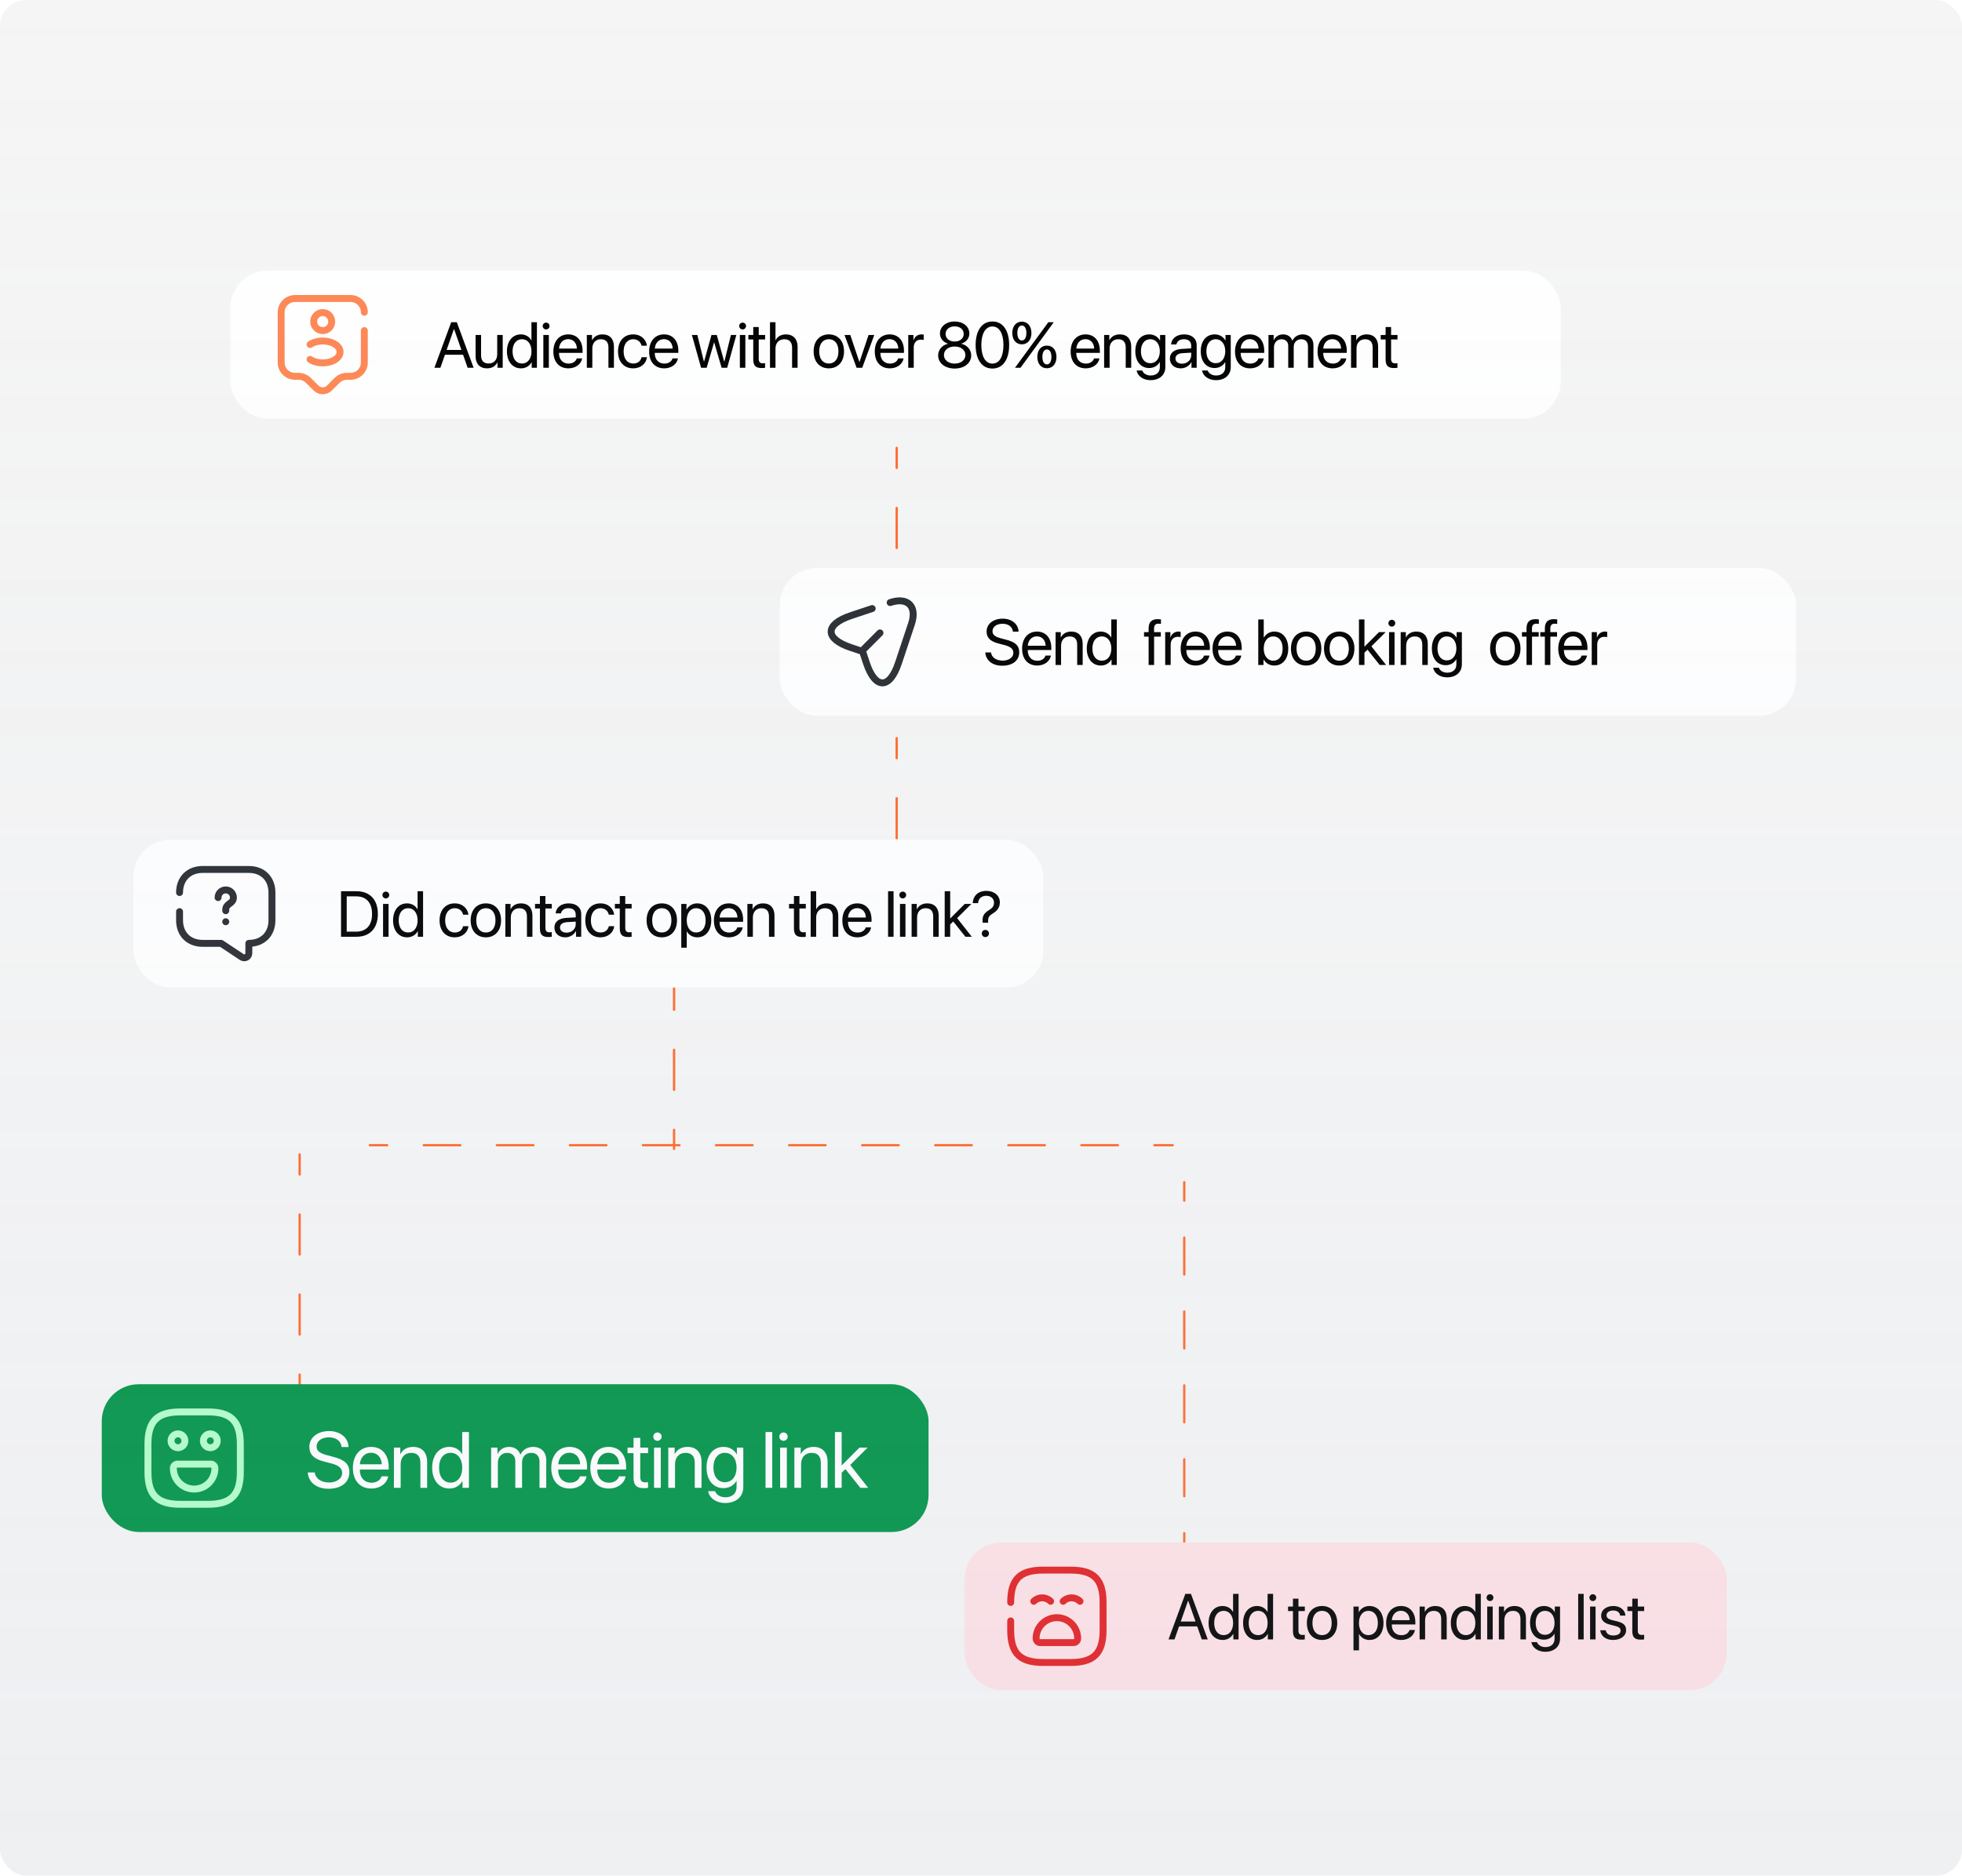
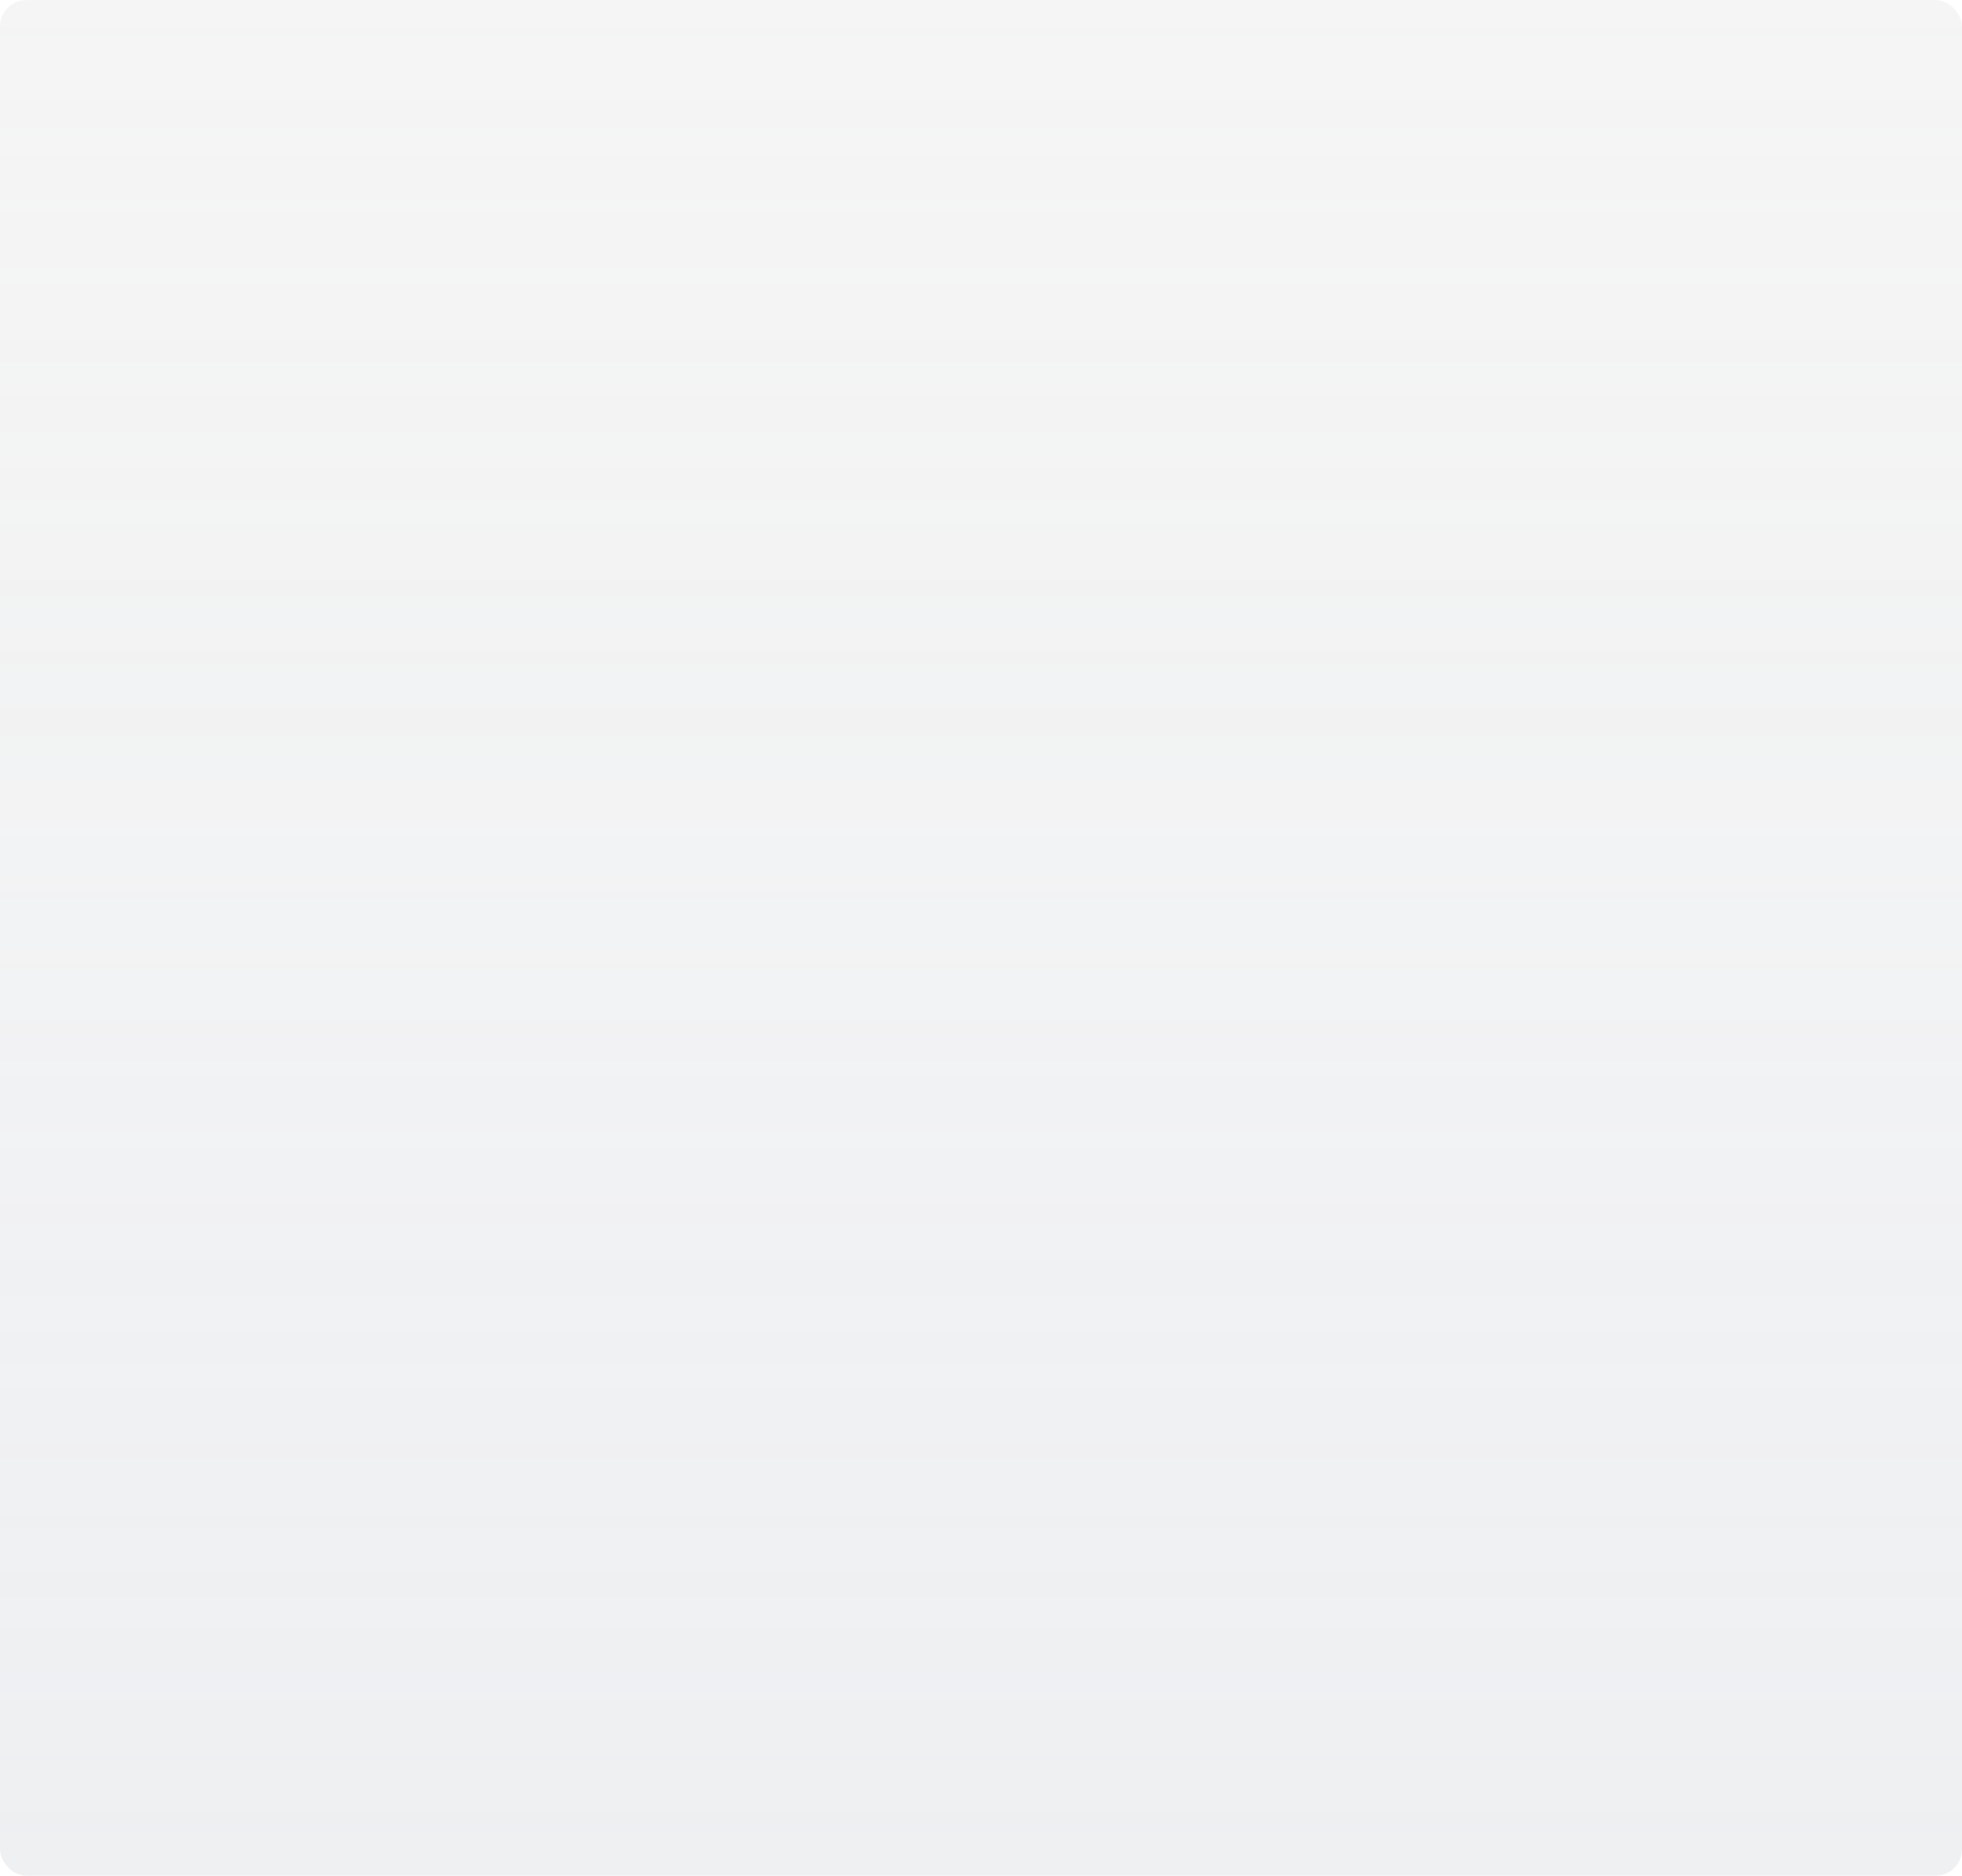
<svg xmlns="http://www.w3.org/2000/svg" width="297" height="284" viewBox="0 0 297 284" fill="none">
  <g clip-path="url(#clip0_385_9277)">
    <rect y="0.01" width="297" height="333.33" rx="4" fill="#F5F5F5" />
    <g clip-path="url(#clip1_385_9277)">
      <g clip-path="url(#clip2_385_9277)">
        <rect x="34.872" y="41" width="201.384" height="22.376" rx="5.594" fill="white" />
        <path d="M55.15 50.055V54.901C55.15 56.048 54.213 56.978 53.052 56.978H52.521C51.961 56.978 51.43 57.195 51.038 57.586L49.843 58.768C49.297 59.306 48.409 59.306 47.864 58.768L46.668 57.586C46.276 57.195 45.738 56.978 45.186 56.978H44.661C43.501 56.978 42.563 56.048 42.563 54.901V47.272C42.563 46.126 43.501 45.196 44.661 45.196H53.052C54.213 45.196 55.15 46.126 55.15 47.272" stroke="#FF8754" stroke-width="1.049" stroke-miterlimit="10" stroke-linecap="round" stroke-linejoin="round" />
        <path d="M48.906 50.055C48.878 50.055 48.836 50.055 48.801 50.055C48.067 50.028 47.486 49.433 47.486 48.692C47.486 47.937 48.095 47.328 48.85 47.328C49.605 47.328 50.213 47.944 50.213 48.692C50.22 49.433 49.64 50.035 48.906 50.055Z" stroke="#FF8754" stroke-width="1.049" stroke-linecap="round" stroke-linejoin="round" />
        <path d="M46.934 54.419C47.989 55.125 49.724 55.125 50.779 54.419C51.709 53.797 51.709 52.783 50.779 52.16C49.724 51.454 47.989 51.454 46.934 52.16" stroke="#FF8754" stroke-width="1.049" stroke-linecap="round" stroke-linejoin="round" />
        <path d="M70.791 55.688L70.098 53.714H67.355L66.662 55.688H65.758L68.301 48.79H69.152L71.695 55.688H70.791ZM68.712 49.837L67.608 52.983H69.845L68.741 49.837H68.712ZM76.098 50.717V55.688H75.309V54.88H75.29C74.993 55.454 74.477 55.774 73.712 55.774C72.627 55.774 71.992 55.071 71.992 53.943V50.717H72.823V53.795C72.823 54.603 73.201 55.038 73.971 55.038C74.778 55.038 75.266 54.483 75.266 53.637V50.717H76.098ZM78.865 55.774C77.599 55.774 76.738 54.761 76.738 53.202C76.738 51.644 77.594 50.631 78.846 50.631C79.558 50.631 80.132 50.98 80.428 51.525H80.448V48.79H81.279V55.688H80.486V54.847H80.472C80.151 55.42 79.582 55.774 78.865 55.774ZM79.023 51.362C78.144 51.362 77.589 52.079 77.589 53.202C77.589 54.331 78.144 55.043 79.023 55.043C79.879 55.043 80.452 54.316 80.452 53.202C80.452 52.093 79.879 51.362 79.023 51.362ZM82.25 55.688V50.717H83.082V55.688H82.25ZM82.666 49.88C82.384 49.88 82.15 49.646 82.15 49.364C82.15 49.077 82.384 48.848 82.666 48.848C82.953 48.848 83.187 49.077 83.187 49.364C83.187 49.646 82.953 49.88 82.666 49.88ZM86.002 51.352C85.223 51.352 84.678 51.95 84.626 52.777H87.326C87.307 51.945 86.786 51.352 86.002 51.352ZM87.307 54.264H88.125C87.981 55.133 87.14 55.774 86.055 55.774C84.63 55.774 83.765 54.785 83.765 53.221C83.765 51.678 84.645 50.631 86.017 50.631C87.36 50.631 88.187 51.606 88.187 53.112V53.427H84.621V53.475C84.621 54.426 85.18 55.052 86.074 55.052C86.705 55.052 87.169 54.732 87.307 54.264ZM88.832 55.688V50.717H89.616V51.51H89.635C89.913 50.975 90.443 50.631 91.213 50.631C92.303 50.631 92.934 51.333 92.934 52.462V55.688H92.102V52.61C92.102 51.807 91.724 51.367 90.96 51.367C90.175 51.367 89.664 51.921 89.664 52.763V55.688H88.832ZM97.929 52.347H97.116C96.997 51.807 96.576 51.362 95.845 51.362C94.984 51.362 94.401 52.074 94.401 53.202C94.401 54.359 94.994 55.043 95.854 55.043C96.533 55.043 96.978 54.684 97.121 54.087H97.939C97.809 55.076 96.978 55.774 95.85 55.774C94.473 55.774 93.555 54.804 93.555 53.202C93.555 51.635 94.468 50.631 95.84 50.631C97.083 50.631 97.824 51.453 97.929 52.347ZM100.501 51.352C99.722 51.352 99.177 51.95 99.124 52.777H101.825C101.806 51.945 101.285 51.352 100.501 51.352ZM101.806 54.264H102.623C102.48 55.133 101.638 55.774 100.553 55.774C99.129 55.774 98.264 54.785 98.264 53.221C98.264 51.678 99.143 50.631 100.515 50.631C101.858 50.631 102.685 51.606 102.685 53.112V53.427H99.119V53.475C99.119 54.426 99.679 55.052 100.572 55.052C101.203 55.052 101.667 54.732 101.806 54.264ZM111.467 50.717L110.08 55.688H109.234L108.111 51.84H108.092L106.973 55.688H106.127L104.736 50.717H105.563L106.557 54.761H106.577L107.7 50.717H108.503L109.631 54.761H109.65L110.644 50.717H111.467ZM111.997 55.688V50.717H112.829V55.688H111.997ZM112.413 49.88C112.131 49.88 111.897 49.646 111.897 49.364C111.897 49.077 112.131 48.848 112.413 48.848C112.7 48.848 112.934 49.077 112.934 49.364C112.934 49.646 112.7 49.88 112.413 49.88ZM114.024 49.517H114.856V50.717H115.822V51.4H114.856V54.354C114.856 54.809 115.047 55.014 115.473 55.014C115.568 55.014 115.759 55 115.817 54.99V55.688C115.716 55.712 115.487 55.726 115.291 55.726C114.378 55.726 114.024 55.353 114.024 54.397V51.4H113.283V50.717H114.024V49.517ZM116.558 55.688V48.79H117.39V51.51H117.409C117.686 50.956 118.231 50.631 118.986 50.631C120.076 50.631 120.736 51.367 120.736 52.476V55.688H119.904V52.629C119.904 51.84 119.507 51.367 118.728 51.367C117.901 51.367 117.39 51.931 117.39 52.791V55.688H116.558ZM125.468 55.774C124.092 55.774 123.164 54.785 123.164 53.202C123.164 51.615 124.092 50.631 125.468 50.631C126.84 50.631 127.767 51.615 127.767 53.202C127.767 54.785 126.84 55.774 125.468 55.774ZM125.468 55.043C126.348 55.043 126.921 54.373 126.921 53.202C126.921 52.031 126.348 51.362 125.468 51.362C124.589 51.362 124.01 52.031 124.01 53.202C124.01 54.373 124.589 55.043 125.468 55.043ZM132.347 50.717L130.521 55.688H129.67L127.839 50.717H128.714L130.086 54.804H130.105L131.482 50.717H132.347ZM134.656 51.352C133.877 51.352 133.332 51.95 133.279 52.777H135.98C135.961 51.945 135.44 51.352 134.656 51.352ZM135.961 54.264H136.778C136.635 55.133 135.793 55.774 134.708 55.774C133.284 55.774 132.419 54.785 132.419 53.221C132.419 51.678 133.298 50.631 134.67 50.631C136.013 50.631 136.84 51.606 136.84 53.112V53.427H133.274V53.475C133.274 54.426 133.834 55.052 134.728 55.052C135.359 55.052 135.822 54.732 135.961 54.264ZM137.486 55.688V50.717H138.27V51.529H138.289C138.451 50.98 138.91 50.631 139.493 50.631C139.637 50.631 139.761 50.655 139.828 50.664V51.472C139.761 51.448 139.584 51.424 139.383 51.424C138.738 51.424 138.318 51.888 138.318 52.59V55.688H137.486ZM144.513 55.803C143.055 55.803 142.013 54.976 142.013 53.824C142.013 52.963 142.606 52.256 143.495 52.05V52.031C142.749 51.802 142.285 51.214 142.285 50.487C142.285 49.445 143.232 48.676 144.513 48.676C145.803 48.676 146.736 49.441 146.736 50.492C146.736 51.209 146.281 51.792 145.531 52.031V52.05C146.425 52.261 147.018 52.968 147.018 53.824C147.018 54.98 145.976 55.803 144.513 55.803ZM144.513 55.052C145.464 55.052 146.138 54.512 146.138 53.762C146.138 53.002 145.464 52.466 144.513 52.466C143.566 52.466 142.888 53.006 142.888 53.762C142.888 54.512 143.566 55.052 144.513 55.052ZM144.513 51.711C145.316 51.711 145.885 51.238 145.885 50.569C145.885 49.89 145.321 49.417 144.513 49.417C143.705 49.417 143.141 49.895 143.141 50.569C143.141 51.238 143.705 51.711 144.513 51.711ZM150.23 55.803C148.619 55.803 147.687 54.416 147.687 52.237C147.687 50.076 148.629 48.676 150.23 48.676C151.831 48.676 152.763 50.067 152.763 52.232C152.763 54.412 151.836 55.803 150.23 55.803ZM150.23 55.052C151.305 55.052 151.898 53.958 151.898 52.237C151.898 50.54 151.296 49.431 150.23 49.431C149.164 49.431 148.552 50.55 148.552 52.232C148.552 53.953 149.15 55.052 150.23 55.052ZM156.133 50.42C156.133 51.462 155.56 52.136 154.685 52.136C153.81 52.136 153.237 51.462 153.237 50.42C153.237 49.378 153.81 48.704 154.685 48.704C155.56 48.704 156.133 49.378 156.133 50.42ZM154.685 51.553C155.106 51.553 155.369 51.123 155.369 50.42C155.369 49.718 155.106 49.288 154.685 49.288C154.264 49.288 154.002 49.718 154.002 50.42C154.002 51.123 154.264 51.553 154.685 51.553ZM154.475 55.688H153.643L156.306 52.05L158.691 48.79H159.513L156.922 52.337L154.475 55.688ZM159.924 54.044C159.924 55.086 159.35 55.76 158.476 55.76C157.601 55.76 157.027 55.086 157.027 54.044C157.027 53.002 157.601 52.328 158.476 52.328C159.35 52.328 159.924 53.002 159.924 54.044ZM158.476 55.176C158.896 55.176 159.159 54.746 159.159 54.044C159.159 53.341 158.896 52.911 158.476 52.911C158.055 52.911 157.792 53.341 157.792 54.044C157.792 54.746 158.055 55.176 158.476 55.176ZM164.308 51.352C163.529 51.352 162.984 51.95 162.931 52.777H165.632C165.613 51.945 165.092 51.352 164.308 51.352ZM165.613 54.264H166.43C166.287 55.133 165.445 55.774 164.36 55.774C162.936 55.774 162.071 54.785 162.071 53.221C162.071 51.678 162.95 50.631 164.322 50.631C165.665 50.631 166.492 51.606 166.492 53.112V53.427H162.926V53.475C162.926 54.426 163.486 55.052 164.379 55.052C165.01 55.052 165.474 54.732 165.613 54.264ZM167.138 55.688V50.717H167.922V51.51H167.941C168.218 50.975 168.749 50.631 169.518 50.631C170.608 50.631 171.239 51.333 171.239 52.462V55.688H170.407V52.61C170.407 51.807 170.03 51.367 169.265 51.367C168.481 51.367 167.969 51.921 167.969 52.763V55.688H167.138ZM174.126 54.995C174.991 54.995 175.57 54.278 175.57 53.183C175.57 52.089 174.991 51.362 174.126 51.362C173.271 51.362 172.711 52.069 172.711 53.183C172.711 54.297 173.271 54.995 174.126 54.995ZM174.155 57.562C173.06 57.562 172.195 56.945 172.057 56.099H172.912C173.075 56.553 173.567 56.854 174.188 56.854C175.049 56.854 175.57 56.357 175.57 55.616V54.832H175.551C175.245 55.373 174.657 55.726 173.959 55.726C172.692 55.726 171.861 54.727 171.861 53.183C171.861 51.625 172.692 50.631 173.978 50.631C174.681 50.631 175.264 50.975 175.594 51.553H175.608V50.717H176.402V55.588C176.402 56.773 175.527 57.562 174.155 57.562ZM178.93 55.067C179.714 55.067 180.317 54.517 180.317 53.8V53.394L178.988 53.475C178.319 53.518 177.936 53.814 177.936 54.283C177.936 54.756 178.333 55.067 178.93 55.067ZM178.744 55.774C177.755 55.774 177.09 55.176 177.09 54.283C177.09 53.432 177.745 52.896 178.892 52.83L180.317 52.748V52.332C180.317 51.725 179.915 51.362 179.227 51.362C178.586 51.362 178.185 51.663 178.08 52.151H177.277C177.334 51.29 178.07 50.631 179.246 50.631C180.412 50.631 181.148 51.262 181.148 52.251V55.688H180.36V54.832H180.341C180.044 55.401 179.413 55.774 178.744 55.774ZM184.031 54.995C184.896 54.995 185.474 54.278 185.474 53.183C185.474 52.089 184.896 51.362 184.031 51.362C183.175 51.362 182.616 52.069 182.616 53.183C182.616 54.297 183.175 54.995 184.031 54.995ZM184.06 57.562C182.965 57.562 182.1 56.945 181.961 56.099H182.817C182.979 56.553 183.472 56.854 184.093 56.854C184.953 56.854 185.474 56.357 185.474 55.616V54.832H185.455C185.149 55.373 184.561 55.726 183.864 55.726C182.597 55.726 181.765 54.727 181.765 53.183C181.765 51.625 182.597 50.631 183.883 50.631C184.585 50.631 185.169 50.975 185.498 51.553H185.513V50.717H186.306V55.588C186.306 56.773 185.431 57.562 184.06 57.562ZM189.189 51.352C188.41 51.352 187.865 51.95 187.812 52.777H190.513C190.494 51.945 189.973 51.352 189.189 51.352ZM190.494 54.264H191.311C191.168 55.133 190.326 55.774 189.241 55.774C187.817 55.774 186.952 54.785 186.952 53.221C186.952 51.678 187.831 50.631 189.203 50.631C190.546 50.631 191.373 51.606 191.373 53.112V53.427H187.807V53.475C187.807 54.426 188.367 55.052 189.26 55.052C189.891 55.052 190.355 54.732 190.494 54.264ZM192.019 55.688V50.717H192.803V51.51H192.822C193.056 50.984 193.563 50.631 194.232 50.631C194.911 50.631 195.413 50.975 195.628 51.577H195.647C195.924 50.984 196.507 50.631 197.205 50.631C198.19 50.631 198.825 51.271 198.825 52.256V55.688H197.994V52.447C197.994 51.768 197.616 51.367 196.961 51.367C196.302 51.367 195.838 51.854 195.838 52.528V55.688H195.006V52.356C195.006 51.759 194.605 51.367 193.988 51.367C193.328 51.367 192.85 51.883 192.85 52.571V55.688H192.019ZM201.684 51.352C200.905 51.352 200.36 51.95 200.307 52.777H203.008C202.989 51.945 202.468 51.352 201.684 51.352ZM202.989 54.264H203.806C203.663 55.133 202.822 55.774 201.737 55.774C200.312 55.774 199.447 54.785 199.447 53.221C199.447 51.678 200.327 50.631 201.698 50.631C203.042 50.631 203.869 51.606 203.869 53.112V53.427H200.303V53.475C200.303 54.426 200.862 55.052 201.756 55.052C202.387 55.052 202.85 54.732 202.989 54.264ZM204.514 55.688V50.717H205.298V51.51H205.317C205.594 50.975 206.125 50.631 206.895 50.631C207.984 50.631 208.615 51.333 208.615 52.462V55.688H207.784V52.61C207.784 51.807 207.406 51.367 206.641 51.367C205.857 51.367 205.346 51.921 205.346 52.763V55.688H204.514ZM209.748 49.517H210.58V50.717H211.546V51.4H210.58V54.354C210.58 54.809 210.771 55.014 211.197 55.014C211.292 55.014 211.484 55 211.541 54.99V55.688C211.441 55.712 211.211 55.726 211.015 55.726C210.102 55.726 209.748 55.353 209.748 54.397V51.4H209.008V50.717H209.748V49.517Z" fill="black" />
        <path d="M135.914 67.817C135.914 67.72 135.836 67.642 135.739 67.642C135.643 67.642 135.564 67.72 135.564 67.817L135.739 67.817L135.914 67.817ZM135.564 70.847C135.564 70.943 135.643 71.022 135.739 71.022C135.836 71.022 135.914 70.943 135.914 70.847L135.739 70.847L135.564 70.847ZM135.914 76.907C135.914 76.81 135.836 76.732 135.739 76.732C135.643 76.732 135.564 76.81 135.564 76.907L135.739 76.907L135.914 76.907ZM135.564 82.967C135.564 83.064 135.643 83.142 135.739 83.142C135.836 83.142 135.914 83.064 135.914 82.967L135.739 82.967L135.564 82.967ZM135.914 89.027C135.914 88.931 135.836 88.852 135.739 88.852C135.643 88.852 135.564 88.931 135.564 89.027L135.739 89.027L135.914 89.027ZM135.564 95.087C135.564 95.184 135.643 95.262 135.739 95.262C135.836 95.262 135.914 95.184 135.914 95.087L135.739 95.087L135.564 95.087ZM135.914 101.148C135.914 101.051 135.836 100.973 135.739 100.973C135.643 100.973 135.564 101.051 135.564 101.148L135.739 101.148L135.914 101.148ZM135.739 67.817L135.564 67.817L135.564 70.847L135.739 70.847L135.914 70.847L135.914 67.817L135.739 67.817ZM135.739 76.907L135.564 76.907L135.564 82.967L135.739 82.967L135.914 82.967L135.914 76.907L135.739 76.907ZM135.739 89.027L135.564 89.027L135.564 95.087L135.739 95.087L135.914 95.087L135.914 89.027L135.739 89.027ZM135.739 101.148L135.564 101.148L135.564 104.178L135.739 104.178L135.914 104.178L135.914 101.148L135.739 101.148Z" fill="#FF6929" />
        <path d="M135.914 111.768C135.914 111.671 135.836 111.593 135.739 111.593C135.643 111.593 135.564 111.671 135.564 111.768L135.739 111.768L135.914 111.768ZM135.564 114.798C135.564 114.894 135.643 114.972 135.739 114.972C135.836 114.972 135.914 114.894 135.914 114.798L135.739 114.798L135.564 114.798ZM135.914 120.858C135.914 120.761 135.836 120.683 135.739 120.683C135.643 120.683 135.564 120.761 135.564 120.858L135.739 120.858L135.914 120.858ZM135.564 126.918C135.564 127.015 135.643 127.093 135.739 127.093C135.836 127.093 135.914 127.015 135.914 126.918L135.739 126.918L135.564 126.918ZM135.914 132.978C135.914 132.882 135.836 132.803 135.739 132.803C135.643 132.803 135.564 132.882 135.564 132.978L135.739 132.978L135.914 132.978ZM135.564 139.038C135.564 139.135 135.643 139.213 135.739 139.213C135.836 139.213 135.914 139.135 135.914 139.038L135.739 139.038L135.564 139.038ZM135.914 145.099C135.914 145.002 135.836 144.924 135.739 144.924C135.643 144.924 135.564 145.002 135.564 145.099L135.739 145.099L135.914 145.099ZM135.739 111.768L135.564 111.768L135.564 114.798L135.739 114.798L135.914 114.798L135.914 111.768L135.739 111.768ZM135.739 120.858L135.564 120.858L135.564 126.918L135.739 126.918L135.914 126.918L135.914 120.858L135.739 120.858ZM135.739 132.978L135.564 132.978L135.564 139.038L135.739 139.038L135.914 139.038L135.914 132.978L135.739 132.978ZM135.739 145.099L135.564 145.099L135.564 148.129L135.739 148.129L135.914 148.129L135.914 145.099L135.739 145.099Z" fill="#FF6929" />
        <path d="M102.214 137.742C102.214 137.645 102.136 137.567 102.039 137.567C101.943 137.567 101.864 137.645 101.864 137.742L102.039 137.742L102.214 137.742ZM101.864 140.772C101.864 140.868 101.943 140.947 102.039 140.947C102.136 140.947 102.214 140.868 102.214 140.772L102.039 140.772L101.864 140.772ZM102.214 146.832C102.214 146.735 102.136 146.657 102.039 146.657C101.943 146.657 101.864 146.735 101.864 146.832L102.039 146.832L102.214 146.832ZM101.864 152.892C101.864 152.989 101.943 153.067 102.039 153.067C102.136 153.067 102.214 152.989 102.214 152.892L102.039 152.892L101.864 152.892ZM102.214 158.952C102.214 158.856 102.136 158.777 102.039 158.777C101.943 158.777 101.864 158.856 101.864 158.952L102.039 158.952L102.214 158.952ZM101.864 165.012C101.864 165.109 101.943 165.187 102.039 165.187C102.136 165.187 102.214 165.109 102.214 165.012L102.039 165.012L101.864 165.012ZM102.214 171.073C102.214 170.976 102.136 170.898 102.039 170.898C101.943 170.898 101.864 170.976 101.864 171.073L102.039 171.073L102.214 171.073ZM102.039 137.742L101.864 137.742L101.864 140.772L102.039 140.772L102.214 140.772L102.214 137.742L102.039 137.742ZM102.039 146.832L101.864 146.832L101.864 152.892L102.039 152.892L102.214 152.892L102.214 146.832L102.039 146.832ZM102.039 158.952L101.864 158.952L101.864 165.012L102.039 165.012L102.214 165.012L102.214 158.952L102.039 158.952ZM102.039 171.073L101.864 171.073L101.864 174.103L102.039 174.103L102.214 174.103L102.214 171.073L102.039 171.073Z" fill="#FF6929" />
        <path d="M177.52 173.578C177.616 173.578 177.694 173.5 177.694 173.404C177.694 173.307 177.616 173.229 177.52 173.229V173.404V173.578ZM174.754 173.229C174.658 173.229 174.58 173.307 174.58 173.404C174.58 173.5 174.658 173.578 174.754 173.578V173.404V173.229ZM169.224 173.578C169.32 173.578 169.399 173.5 169.399 173.404C169.399 173.307 169.32 173.229 169.224 173.229V173.404V173.578ZM163.693 173.229C163.597 173.229 163.519 173.307 163.519 173.404C163.519 173.5 163.597 173.578 163.693 173.578V173.404V173.229ZM158.163 173.578C158.26 173.578 158.338 173.5 158.338 173.404C158.338 173.307 158.26 173.229 158.163 173.229V173.404V173.578ZM152.633 173.229C152.536 173.229 152.458 173.307 152.458 173.404C152.458 173.5 152.536 173.578 152.633 173.578V173.404V173.229ZM147.102 173.578C147.199 173.578 147.277 173.5 147.277 173.404C147.277 173.307 147.199 173.229 147.102 173.229V173.404V173.578ZM141.572 173.229C141.475 173.229 141.397 173.307 141.397 173.404C141.397 173.5 141.475 173.578 141.572 173.578V173.404V173.229ZM136.041 173.578C136.138 173.578 136.216 173.5 136.216 173.404C136.216 173.307 136.138 173.229 136.041 173.229V173.404V173.578ZM130.511 173.229C130.414 173.229 130.336 173.307 130.336 173.404C130.336 173.5 130.414 173.578 130.511 173.578V173.404V173.229ZM124.98 173.578C125.077 173.578 125.155 173.5 125.155 173.404C125.155 173.307 125.077 173.229 124.98 173.229V173.404V173.578ZM119.45 173.229C119.353 173.229 119.275 173.307 119.275 173.404C119.275 173.5 119.353 173.578 119.45 173.578V173.404V173.229ZM113.92 173.578C114.016 173.578 114.094 173.5 114.094 173.404C114.094 173.307 114.016 173.229 113.92 173.229V173.404V173.578ZM108.389 173.229C108.293 173.229 108.214 173.307 108.214 173.404C108.214 173.5 108.293 173.578 108.389 173.578V173.404V173.229ZM102.859 173.578C102.955 173.578 103.033 173.5 103.033 173.404C103.033 173.307 102.955 173.229 102.859 173.229V173.404V173.578ZM97.328 173.229C97.232 173.229 97.153 173.307 97.153 173.404C97.153 173.5 97.232 173.578 97.328 173.578V173.404V173.229ZM91.798 173.578C91.894 173.578 91.973 173.5 91.973 173.404C91.973 173.307 91.894 173.229 91.798 173.229V173.404V173.578ZM86.267 173.229C86.171 173.229 86.093 173.307 86.093 173.404C86.093 173.5 86.171 173.578 86.267 173.578V173.404V173.229ZM80.737 173.578C80.834 173.578 80.912 173.5 80.912 173.404C80.912 173.307 80.834 173.229 80.737 173.229V173.404V173.578ZM75.207 173.229C75.11 173.229 75.032 173.307 75.032 173.404C75.032 173.5 75.11 173.578 75.207 173.578V173.404V173.229ZM69.676 173.578C69.773 173.578 69.851 173.5 69.851 173.404C69.851 173.307 69.773 173.229 69.676 173.229V173.404V173.578ZM64.146 173.229C64.049 173.229 63.971 173.307 63.971 173.404C63.971 173.5 64.049 173.578 64.146 173.578V173.404V173.229ZM58.615 173.578C58.712 173.578 58.79 173.5 58.79 173.404C58.79 173.307 58.712 173.229 58.615 173.229V173.404V173.578ZM177.52 173.404V173.229H174.754V173.404V173.578H177.52V173.404ZM169.224 173.404V173.229H163.693V173.404V173.578H169.224V173.404ZM158.163 173.404V173.229H152.633V173.404V173.578H158.163V173.404ZM147.102 173.404V173.229H141.572V173.404V173.578H147.102V173.404ZM136.041 173.404V173.229H130.511V173.404V173.578H136.041V173.404ZM124.98 173.404V173.229H119.45V173.404V173.578H124.98V173.404ZM113.92 173.404V173.229H108.389V173.404V173.578H113.92V173.404ZM102.859 173.404V173.229H97.328V173.404V173.578H102.859V173.404ZM91.798 173.404V173.229H86.267V173.404V173.578H91.798V173.404ZM80.737 173.404V173.229H75.207V173.404V173.578H80.737V173.404ZM69.676 173.404V173.229H64.146V173.404V173.578H69.676V173.404ZM58.615 173.404V173.229H55.85V173.404V173.578H58.615V173.404Z" fill="#FF6929" />
        <path d="M45.536 174.802C45.536 174.705 45.458 174.627 45.361 174.627C45.265 174.627 45.187 174.705 45.187 174.802L45.361 174.802L45.536 174.802ZM45.187 177.832C45.187 177.929 45.265 178.007 45.361 178.007C45.458 178.007 45.536 177.929 45.536 177.832L45.361 177.832L45.187 177.832ZM45.536 183.892C45.536 183.796 45.458 183.717 45.361 183.717C45.265 183.717 45.187 183.796 45.187 183.892L45.361 183.892L45.536 183.892ZM45.187 189.952C45.187 190.049 45.265 190.127 45.361 190.127C45.458 190.127 45.536 190.049 45.536 189.952L45.361 189.952L45.187 189.952ZM45.536 196.013C45.536 195.916 45.458 195.838 45.361 195.838C45.265 195.838 45.187 195.916 45.187 196.013L45.361 196.013L45.536 196.013ZM45.187 202.073C45.187 202.169 45.265 202.248 45.361 202.248C45.458 202.248 45.536 202.169 45.536 202.073L45.361 202.073L45.187 202.073ZM45.536 208.133C45.536 208.036 45.458 207.958 45.361 207.958C45.265 207.958 45.187 208.036 45.187 208.133L45.361 208.133L45.536 208.133ZM45.361 174.802L45.187 174.802L45.187 177.832L45.361 177.832L45.536 177.832L45.536 174.802L45.361 174.802ZM45.361 183.892L45.187 183.892L45.187 189.952L45.361 189.952L45.536 189.952L45.536 183.892L45.361 183.892ZM45.361 196.013L45.187 196.013L45.187 202.073L45.361 202.073L45.536 202.073L45.536 196.013L45.361 196.013ZM45.361 208.133L45.187 208.133L45.187 211.163L45.361 211.163L45.536 211.163L45.536 208.133L45.361 208.133Z" fill="#FF6929" />
        <path d="M179.442 178.998C179.442 178.901 179.364 178.823 179.268 178.823C179.171 178.823 179.093 178.901 179.093 178.998L179.268 178.998L179.442 178.998ZM179.093 181.795C179.093 181.891 179.171 181.969 179.268 181.969C179.364 181.969 179.442 181.891 179.442 181.795L179.268 181.795L179.093 181.795ZM179.442 187.389C179.442 187.292 179.364 187.214 179.268 187.214C179.171 187.214 179.093 187.292 179.093 187.389L179.268 187.389L179.442 187.389ZM179.093 192.983C179.093 193.079 179.171 193.157 179.268 193.157C179.364 193.157 179.442 193.079 179.442 192.983L179.268 192.983L179.093 192.983ZM179.442 198.577C179.442 198.48 179.364 198.402 179.268 198.402C179.171 198.402 179.093 198.48 179.093 198.577L179.268 198.577L179.442 198.577ZM179.093 204.171C179.093 204.267 179.171 204.345 179.268 204.345C179.364 204.345 179.442 204.267 179.442 204.171L179.268 204.171L179.093 204.171ZM179.442 209.765C179.442 209.668 179.364 209.59 179.268 209.59C179.171 209.59 179.093 209.668 179.093 209.765L179.268 209.765L179.442 209.765ZM179.093 215.359C179.093 215.455 179.171 215.533 179.268 215.533C179.364 215.533 179.442 215.455 179.442 215.359L179.268 215.359L179.093 215.359ZM179.442 220.953C179.442 220.856 179.364 220.778 179.268 220.778C179.171 220.778 179.093 220.856 179.093 220.953L179.268 220.953L179.442 220.953ZM179.093 226.547C179.093 226.643 179.171 226.721 179.268 226.721C179.364 226.721 179.442 226.643 179.442 226.547L179.268 226.547L179.093 226.547ZM179.442 232.141C179.442 232.044 179.364 231.966 179.268 231.966C179.171 231.966 179.093 232.044 179.093 232.141L179.268 232.141L179.442 232.141ZM179.093 237.735C179.093 237.831 179.171 237.909 179.268 237.909C179.364 237.909 179.442 237.831 179.442 237.735L179.268 237.735L179.093 237.735ZM179.442 243.329C179.442 243.232 179.364 243.154 179.268 243.154C179.171 243.154 179.093 243.232 179.093 243.329L179.268 243.329L179.442 243.329ZM179.268 178.998L179.093 178.998L179.093 181.795L179.268 181.795L179.442 181.795L179.442 178.998L179.268 178.998ZM179.268 187.389L179.093 187.389L179.093 192.983L179.268 192.983L179.442 192.983L179.442 187.389L179.268 187.389ZM179.268 198.577L179.093 198.577L179.093 204.171L179.268 204.171L179.442 204.171L179.442 198.577L179.268 198.577ZM179.268 209.765L179.093 209.765L179.093 215.359L179.268 215.359L179.442 215.359L179.442 209.765L179.268 209.765ZM179.268 220.953L179.093 220.953L179.093 226.547L179.268 226.547L179.442 226.547L179.442 220.953L179.268 220.953ZM179.268 232.141L179.093 232.141L179.093 237.735L179.268 237.735L179.442 237.735L179.442 232.141L179.268 232.141ZM179.268 243.329L179.093 243.329L179.093 246.126L179.268 246.126L179.442 246.126L179.442 243.329L179.268 243.329Z" fill="#FF6929" />
        <rect x="118.043" y="85.997" width="153.835" height="22.376" rx="5.594" fill="white" />
        <path d="M134.748 91.234C137.412 90.346 138.859 91.801 137.978 94.465L135.999 100.402C134.671 104.394 132.489 104.394 131.16 100.402L130.573 98.639L128.811 98.052C124.818 96.724 124.818 94.549 128.811 93.213L132.027 92.144" stroke="#292D32" stroke-width="1.049" stroke-linecap="round" stroke-linejoin="round" />
        <path d="M130.706 98.339L133.209 95.829" stroke="#292D32" stroke-width="1.049" stroke-linecap="round" stroke-linejoin="round" />
        <path d="M149.149 98.787H150.014C150.095 99.533 150.803 100.025 151.788 100.025C152.72 100.025 153.398 99.533 153.398 98.854C153.398 98.271 152.992 97.913 152.065 97.674L151.18 97.444C149.909 97.119 149.345 96.56 149.345 95.623C149.345 94.476 150.349 93.673 151.783 93.673C153.155 93.673 154.149 94.485 154.187 95.642H153.327C153.25 94.901 152.653 94.447 151.754 94.447C150.86 94.447 150.239 94.911 150.239 95.585C150.239 96.106 150.621 96.416 151.558 96.66L152.28 96.852C153.709 97.21 154.287 97.76 154.287 98.749C154.287 100.011 153.293 100.8 151.706 100.8C150.244 100.8 149.23 100.006 149.149 98.787ZM156.96 96.35C156.181 96.35 155.636 96.947 155.583 97.774H158.284C158.265 96.942 157.744 96.35 156.96 96.35ZM158.265 99.261H159.082C158.939 100.131 158.097 100.771 157.012 100.771C155.588 100.771 154.723 99.782 154.723 98.219C154.723 96.675 155.602 95.628 156.974 95.628C158.317 95.628 159.144 96.603 159.144 98.109V98.424H155.578V98.472C155.578 99.423 156.138 100.049 157.031 100.049C157.662 100.049 158.126 99.729 158.265 99.261ZM159.79 100.685V95.714H160.574V96.507H160.593C160.87 95.972 161.401 95.628 162.17 95.628C163.26 95.628 163.891 96.33 163.891 97.459V100.685H163.059V97.607C163.059 96.804 162.682 96.364 161.917 96.364C161.133 96.364 160.621 96.918 160.621 97.76V100.685H159.79ZM166.64 100.771C165.373 100.771 164.513 99.758 164.513 98.199C164.513 96.641 165.368 95.628 166.621 95.628C167.333 95.628 167.906 95.977 168.203 96.522H168.222V93.787H169.054V100.685H168.26V99.844H168.246C167.925 100.417 167.357 100.771 166.64 100.771ZM166.797 96.359C165.918 96.359 165.363 97.076 165.363 98.199C165.363 99.328 165.918 100.04 166.797 100.04C167.653 100.04 168.227 99.313 168.227 98.199C168.227 97.091 167.653 96.359 166.797 96.359ZM173.872 100.685V96.397H173.179V95.714H173.872V95.159C173.872 94.203 174.317 93.749 175.235 93.749C175.421 93.749 175.622 93.768 175.741 93.787V94.462C175.641 94.447 175.502 94.433 175.364 94.433C174.914 94.433 174.699 94.672 174.699 95.164V95.714H175.718V96.397H174.704V100.685H173.872ZM176.382 100.685V95.714H177.166V96.526H177.185C177.348 95.977 177.807 95.628 178.39 95.628C178.533 95.628 178.657 95.652 178.724 95.661V96.469C178.657 96.445 178.481 96.421 178.28 96.421C177.635 96.421 177.214 96.885 177.214 97.588V100.685H176.382ZM180.962 96.35C180.182 96.35 179.638 96.947 179.585 97.774H182.286C182.267 96.942 181.746 96.35 180.962 96.35ZM182.267 99.261H183.084C182.941 100.131 182.099 100.771 181.014 100.771C179.59 100.771 178.725 99.782 178.725 98.219C178.725 96.675 179.604 95.628 180.976 95.628C182.319 95.628 183.146 96.603 183.146 98.109V98.424H179.58V98.472C179.58 99.423 180.139 100.049 181.033 100.049C181.664 100.049 182.128 99.729 182.267 99.261ZM185.785 96.35C185.006 96.35 184.461 96.947 184.408 97.774H187.109C187.09 96.942 186.569 96.35 185.785 96.35ZM187.09 99.261H187.907C187.764 100.131 186.922 100.771 185.837 100.771C184.413 100.771 183.548 99.782 183.548 98.219C183.548 96.675 184.427 95.628 185.799 95.628C187.142 95.628 187.969 96.603 187.969 98.109V98.424H184.403V98.472C184.403 99.423 184.963 100.049 185.857 100.049C186.488 100.049 186.951 99.729 187.09 99.261ZM192.898 100.771C192.171 100.771 191.603 100.417 191.282 99.844H191.263V100.685H190.47V93.787H191.301V96.546H191.321C191.631 95.977 192.21 95.628 192.912 95.628C194.165 95.628 195.011 96.641 195.011 98.199C195.011 99.763 194.169 100.771 192.898 100.771ZM192.735 96.359C191.894 96.359 191.297 97.095 191.297 98.199C191.297 99.308 191.894 100.04 192.735 100.04C193.615 100.04 194.16 99.337 194.16 98.199C194.16 97.071 193.615 96.359 192.735 96.359ZM197.721 100.771C196.345 100.771 195.417 99.782 195.417 98.199C195.417 96.612 196.345 95.628 197.721 95.628C199.093 95.628 200.02 96.612 200.02 98.199C200.02 99.782 199.093 100.771 197.721 100.771ZM197.721 100.04C198.601 100.04 199.174 99.371 199.174 98.199C199.174 97.028 198.601 96.359 197.721 96.359C196.842 96.359 196.263 97.028 196.263 98.199C196.263 99.371 196.842 100.04 197.721 100.04ZM202.726 100.771C201.349 100.771 200.422 99.782 200.422 98.199C200.422 96.612 201.349 95.628 202.726 95.628C204.098 95.628 205.025 96.612 205.025 98.199C205.025 99.782 204.098 100.771 202.726 100.771ZM202.726 100.04C203.606 100.04 204.179 99.371 204.179 98.199C204.179 97.028 203.606 96.359 202.726 96.359C201.847 96.359 201.268 97.028 201.268 98.199C201.268 99.371 201.847 100.04 202.726 100.04ZM206.545 97.922L208.744 95.714H209.753L207.597 97.86L209.82 100.685H208.854L207.009 98.371L206.545 98.811V100.685H205.714V93.787H206.545V97.922ZM210.269 100.685V95.714H211.101V100.685H210.269ZM210.685 94.877C210.403 94.877 210.169 94.643 210.169 94.361C210.169 94.074 210.403 93.845 210.685 93.845C210.972 93.845 211.206 94.074 211.206 94.361C211.206 94.643 210.972 94.877 210.685 94.877ZM212.029 100.685V95.714H212.812V96.507H212.832C213.109 95.972 213.639 95.628 214.409 95.628C215.499 95.628 216.13 96.33 216.13 97.459V100.685H215.298V97.607C215.298 96.804 214.92 96.364 214.156 96.364C213.372 96.364 212.86 96.918 212.86 97.76V100.685H212.029ZM219.017 99.992C219.882 99.992 220.461 99.275 220.461 98.18C220.461 97.086 219.882 96.359 219.017 96.359C218.162 96.359 217.602 97.067 217.602 98.18C217.602 99.294 218.162 99.992 219.017 99.992ZM219.046 102.559C217.951 102.559 217.086 101.942 216.947 101.096H217.803C217.966 101.55 218.458 101.851 219.079 101.851C219.94 101.851 220.461 101.354 220.461 100.613V99.829H220.442C220.136 100.37 219.548 100.723 218.85 100.723C217.583 100.723 216.751 99.724 216.751 98.18C216.751 96.622 217.583 95.628 218.869 95.628C219.572 95.628 220.155 95.972 220.485 96.55H220.499V95.714H221.292V100.585C221.292 101.77 220.418 102.559 219.046 102.559ZM227.866 100.771C226.489 100.771 225.562 99.782 225.562 98.199C225.562 96.612 226.489 95.628 227.866 95.628C229.237 95.628 230.165 96.612 230.165 98.199C230.165 99.782 229.237 100.771 227.866 100.771ZM227.866 100.04C228.745 100.04 229.319 99.371 229.319 98.199C229.319 97.028 228.745 96.359 227.866 96.359C226.986 96.359 226.408 97.028 226.408 98.199C226.408 99.371 226.986 100.04 227.866 100.04ZM231.078 100.685V96.397H230.385V95.714H231.078V95.159C231.078 94.203 231.522 93.749 232.44 93.749C232.627 93.749 232.827 93.768 232.947 93.787V94.462C232.847 94.447 232.708 94.433 232.569 94.433C232.12 94.433 231.905 94.672 231.905 95.164V95.714H232.923V96.397H231.91V100.685H231.078ZM233.855 100.685V96.397H233.162V95.714H233.855V95.159C233.855 94.203 234.3 93.749 235.218 93.749C235.404 93.749 235.605 93.768 235.724 93.787V94.462C235.624 94.447 235.485 94.433 235.347 94.433C234.897 94.433 234.682 94.672 234.682 95.164V95.714H235.7V96.397H234.687V100.685H233.855ZM238.119 96.35C237.34 96.35 236.795 96.947 236.743 97.774H239.443C239.424 96.942 238.903 96.35 238.119 96.35ZM239.424 99.261H240.242C240.098 100.131 239.257 100.771 238.172 100.771C236.747 100.771 235.882 99.782 235.882 98.219C235.882 96.675 236.762 95.628 238.134 95.628C239.477 95.628 240.304 96.603 240.304 98.109V98.424H236.738V98.472C236.738 99.423 237.297 100.049 238.191 100.049C238.822 100.049 239.286 99.729 239.424 99.261ZM240.949 100.685V95.714H241.733V96.526H241.752C241.915 95.977 242.374 95.628 242.957 95.628C243.1 95.628 243.225 95.652 243.292 95.661V96.469C243.225 96.445 243.048 96.421 242.847 96.421C242.202 96.421 241.781 96.885 241.781 97.588V100.685H240.949Z" fill="black" />
-         <rect x="20.189" y="127.151" width="137.752" height="22.376" rx="5.594" fill="white" />
        <path d="M27.181 138.032V139.339C27.181 141.437 28.579 142.836 30.677 142.836H33.474L36.586 144.905C37.047 145.213 37.669 144.884 37.669 144.325V142.836C39.767 142.836 41.166 141.437 41.166 139.339V135.144C41.166 133.046 39.767 131.647 37.669 131.647H30.677C28.579 131.647 27.181 133.046 27.181 135.144" stroke="#292D32" stroke-width="1.049" stroke-miterlimit="10" stroke-linecap="round" stroke-linejoin="round" />
        <path d="M34.172 137.892V137.745C34.172 137.269 34.466 137.018 34.76 136.815C35.047 136.619 35.333 136.367 35.333 135.906C35.333 135.263 34.816 134.745 34.172 134.745C33.529 134.745 33.012 135.263 33.012 135.906" stroke="#292D32" stroke-width="1.049" stroke-linecap="round" stroke-linejoin="round" />
        <path d="M34.17 139.563H34.176" stroke="#292D32" stroke-width="1.049" stroke-linecap="round" stroke-linejoin="round" />
        <path d="M51.624 134.942H53.943C55.989 134.942 57.198 136.218 57.198 138.388C57.198 140.563 55.993 141.839 53.943 141.839H51.624V134.942ZM52.485 135.716V141.065H53.885C55.448 141.065 56.318 140.109 56.318 138.397C56.318 136.672 55.453 135.716 53.885 135.716H52.485ZM57.987 141.839V136.868H58.818V141.839H57.987ZM58.403 136.031C58.12 136.031 57.886 135.797 57.886 135.515C57.886 135.228 58.12 134.999 58.403 134.999C58.689 134.999 58.924 135.228 58.924 135.515C58.924 135.797 58.689 136.031 58.403 136.031ZM61.629 141.925C60.363 141.925 59.502 140.912 59.502 139.353C59.502 137.795 60.358 136.782 61.61 136.782C62.322 136.782 62.896 137.131 63.192 137.676H63.212V134.942H64.043V141.839H63.25V140.998H63.235C62.915 141.571 62.346 141.925 61.629 141.925ZM61.787 137.513C60.907 137.513 60.353 138.23 60.353 139.353C60.353 140.482 60.907 141.194 61.787 141.194C62.643 141.194 63.216 140.467 63.216 139.353C63.216 138.245 62.643 137.513 61.787 137.513ZM70.912 138.498H70.1C69.98 137.958 69.56 137.513 68.828 137.513C67.968 137.513 67.385 138.225 67.385 139.353C67.385 140.51 67.978 141.194 68.838 141.194C69.517 141.194 69.961 140.835 70.105 140.238H70.922C70.793 141.227 69.961 141.925 68.833 141.925C67.457 141.925 66.539 140.955 66.539 139.353C66.539 137.786 67.452 136.782 68.824 136.782C70.066 136.782 70.807 137.604 70.912 138.498ZM73.551 141.925C72.175 141.925 71.247 140.936 71.247 139.353C71.247 137.767 72.175 136.782 73.551 136.782C74.923 136.782 75.85 137.767 75.85 139.353C75.85 140.936 74.923 141.925 73.551 141.925ZM73.551 141.194C74.431 141.194 75.004 140.525 75.004 139.353C75.004 138.182 74.431 137.513 73.551 137.513C72.672 137.513 72.093 138.182 72.093 139.353C72.093 140.525 72.672 141.194 73.551 141.194ZM76.496 141.839V136.868H77.28V137.661H77.299C77.576 137.126 78.107 136.782 78.876 136.782C79.966 136.782 80.597 137.485 80.597 138.613V141.839H79.766V138.761C79.766 137.958 79.388 137.518 78.623 137.518C77.839 137.518 77.328 138.072 77.328 138.914V141.839H76.496ZM81.73 135.668H82.562V136.868H83.528V137.551H82.562V140.505C82.562 140.96 82.753 141.165 83.179 141.165C83.274 141.165 83.465 141.151 83.523 141.141V141.839C83.422 141.863 83.193 141.877 82.997 141.877C82.084 141.877 81.73 141.505 81.73 140.549V137.551H80.989V136.868H81.73V135.668ZM85.765 141.218C86.549 141.218 87.151 140.668 87.151 139.951V139.545L85.822 139.626C85.153 139.669 84.771 139.965 84.771 140.434C84.771 140.907 85.167 141.218 85.765 141.218ZM85.578 141.925C84.589 141.925 83.924 141.328 83.924 140.434C83.924 139.583 84.579 139.048 85.727 138.981L87.151 138.899V138.484C87.151 137.876 86.749 137.513 86.061 137.513C85.421 137.513 85.019 137.814 84.914 138.302H84.111C84.168 137.441 84.904 136.782 86.08 136.782C87.247 136.782 87.983 137.413 87.983 138.402V141.839H87.194V140.983H87.175C86.879 141.552 86.248 141.925 85.578 141.925ZM92.973 138.498H92.161C92.041 137.958 91.621 137.513 90.889 137.513C90.029 137.513 89.446 138.225 89.446 139.353C89.446 140.51 90.038 141.194 90.899 141.194C91.578 141.194 92.022 140.835 92.165 140.238H92.983C92.854 141.227 92.022 141.925 90.894 141.925C89.517 141.925 88.6 140.955 88.6 139.353C88.6 137.786 89.513 136.782 90.884 136.782C92.127 136.782 92.868 137.604 92.973 138.498ZM93.82 135.668H94.651V136.868H95.617V137.551H94.651V140.505C94.651 140.96 94.843 141.165 95.268 141.165C95.364 141.165 95.555 141.151 95.612 141.141V141.839C95.512 141.863 95.282 141.877 95.086 141.877C94.173 141.877 93.82 141.505 93.82 140.549V137.551H93.079V136.868H93.82V135.668ZM100.182 141.925C98.805 141.925 97.878 140.936 97.878 139.353C97.878 137.767 98.805 136.782 100.182 136.782C101.554 136.782 102.481 137.767 102.481 139.353C102.481 140.936 101.554 141.925 100.182 141.925ZM100.182 141.194C101.062 141.194 101.635 140.525 101.635 139.353C101.635 138.182 101.062 137.513 100.182 137.513C99.303 137.513 98.724 138.182 98.724 139.353C98.724 140.525 99.303 141.194 100.182 141.194ZM105.541 136.782C106.807 136.782 107.668 137.795 107.668 139.353C107.668 140.912 106.812 141.925 105.56 141.925C104.848 141.925 104.274 141.576 103.978 141.031H103.959V143.498H103.127V136.868H103.916V137.709H103.935C104.241 137.15 104.819 136.782 105.541 136.782ZM105.378 141.194C106.263 141.194 106.817 140.482 106.817 139.353C106.817 138.23 106.263 137.513 105.378 137.513C104.527 137.513 103.954 138.249 103.954 139.353C103.954 140.462 104.527 141.194 105.378 141.194ZM110.307 137.504C109.527 137.504 108.983 138.101 108.93 138.928H111.631C111.612 138.096 111.091 137.504 110.307 137.504ZM111.612 140.415H112.429C112.286 141.285 111.444 141.925 110.359 141.925C108.935 141.925 108.07 140.936 108.07 139.373C108.07 137.829 108.949 136.782 110.321 136.782C111.664 136.782 112.491 137.757 112.491 139.263V139.578H108.925V139.626C108.925 140.577 109.484 141.203 110.378 141.203C111.009 141.203 111.473 140.883 111.612 140.415ZM113.137 141.839V136.868H113.921V137.661H113.94C114.217 137.126 114.747 136.782 115.517 136.782C116.607 136.782 117.238 137.485 117.238 138.613V141.839H116.406V138.761C116.406 137.958 116.029 137.518 115.264 137.518C114.48 137.518 113.968 138.072 113.968 138.914V141.839H113.137ZM120.183 135.668H121.014V136.868H121.98V137.551H121.014V140.505C121.014 140.96 121.206 141.165 121.631 141.165C121.727 141.165 121.918 141.151 121.975 141.141V141.839C121.875 141.863 121.645 141.877 121.449 141.877C120.536 141.877 120.183 141.505 120.183 140.549V137.551H119.442V136.868H120.183V135.668ZM122.716 141.839V134.942H123.548V137.661H123.567C123.844 137.107 124.389 136.782 125.145 136.782C126.234 136.782 126.894 137.518 126.894 138.627V141.839H126.062V138.78C126.062 137.991 125.666 137.518 124.887 137.518C124.06 137.518 123.548 138.082 123.548 138.942V141.839H122.716ZM129.748 137.504C128.969 137.504 128.424 138.101 128.371 138.928H131.072C131.053 138.096 130.532 137.504 129.748 137.504ZM131.053 140.415H131.87C131.727 141.285 130.886 141.925 129.801 141.925C128.376 141.925 127.511 140.936 127.511 139.373C127.511 137.829 128.39 136.782 129.762 136.782C131.106 136.782 131.932 137.757 131.932 139.263V139.578H128.367V139.626C128.367 140.577 128.926 141.203 129.82 141.203C130.451 141.203 130.914 140.883 131.053 140.415ZM134.433 141.839V134.942H135.265V141.839H134.433ZM136.235 141.839V136.868H137.067V141.839H136.235ZM136.651 136.031C136.369 136.031 136.135 135.797 136.135 135.515C136.135 135.228 136.369 134.999 136.651 134.999C136.938 134.999 137.172 135.228 137.172 135.515C137.172 135.797 136.938 136.031 136.651 136.031ZM137.994 141.839V136.868H138.778V137.661H138.797C139.075 137.126 139.605 136.782 140.375 136.782C141.465 136.782 142.096 137.485 142.096 138.613V141.839H141.264V138.761C141.264 137.958 140.886 137.518 140.121 137.518C139.337 137.518 138.826 138.072 138.826 138.914V141.839H137.994ZM143.836 139.076L146.035 136.868H147.043L144.887 139.014L147.11 141.839H146.144L144.299 139.526L143.836 139.965V141.839H143.004V134.942H143.836V139.076ZM147.244 136.744C147.297 135.711 147.985 134.889 149.328 134.889C150.533 134.889 151.355 135.635 151.355 136.619C151.355 137.37 150.968 137.9 150.356 138.268C149.749 138.627 149.577 138.895 149.577 139.397V139.707H148.74V139.267C148.735 138.636 149.041 138.206 149.696 137.814C150.251 137.475 150.466 137.174 150.466 136.662C150.466 136.07 150.007 135.635 149.295 135.635C148.573 135.635 148.114 136.06 148.061 136.744H147.244ZM149.161 141.887C148.855 141.887 148.616 141.648 148.616 141.342C148.616 141.031 148.855 140.797 149.161 140.797C149.472 140.797 149.706 141.031 149.706 141.342C149.706 141.648 149.472 141.887 149.161 141.887Z" fill="black" />
        <g filter="url(#filter0_d_385_9277)">
          <rect x="15.404" y="198.402" width="125.158" height="22.376" rx="5.594" fill="#009447" />
          <path d="M27.291 216.582H31.487C34.983 216.582 36.382 215.184 36.382 211.687V207.492C36.382 203.996 34.983 202.597 31.487 202.597H27.291C23.795 202.597 22.396 203.996 22.396 207.492V211.687C22.396 215.184 23.795 216.582 27.291 216.582Z" stroke="#B3FFC8" stroke-width="1.049" stroke-linecap="round" stroke-linejoin="round" />
-           <path d="M31.836 208.016C32.415 208.016 32.885 207.547 32.885 206.968C32.885 206.388 32.415 205.919 31.836 205.919C31.257 205.919 30.787 206.388 30.787 206.968C30.787 207.547 31.257 208.016 31.836 208.016Z" stroke="#B3FFC8" stroke-width="1.049" stroke-miterlimit="10" stroke-linecap="round" stroke-linejoin="round" />
          <path d="M26.942 208.016C27.521 208.016 27.99 207.547 27.99 206.968C27.99 206.388 27.521 205.919 26.942 205.919C26.362 205.919 25.893 206.388 25.893 206.968C25.893 207.547 26.362 208.016 26.942 208.016Z" stroke="#B3FFC8" stroke-width="1.049" stroke-miterlimit="10" stroke-linecap="round" stroke-linejoin="round" />
          <path d="M26.872 210.499H31.906C32.256 210.499 32.535 210.778 32.535 211.128C32.535 212.869 31.13 214.275 29.389 214.275C27.648 214.275 26.242 212.869 26.242 211.128C26.242 210.778 26.522 210.499 26.872 210.499Z" stroke="#B3FFC8" stroke-width="1.049" stroke-miterlimit="10" stroke-linecap="round" stroke-linejoin="round" />
          <path d="M46.587 211.763H47.648C47.747 212.677 48.614 213.281 49.821 213.281C50.964 213.281 51.796 212.677 51.796 211.845C51.796 211.131 51.298 210.691 50.161 210.398L49.077 210.117C47.519 209.719 46.827 209.033 46.827 207.885C46.827 206.478 48.058 205.494 49.815 205.494C51.497 205.494 52.716 206.49 52.763 207.908H51.708C51.614 207 50.882 206.443 49.78 206.443C48.685 206.443 47.923 207.011 47.923 207.838C47.923 208.476 48.392 208.857 49.54 209.156L50.425 209.39C52.177 209.83 52.886 210.504 52.886 211.717C52.886 213.263 51.667 214.23 49.722 214.23C47.929 214.23 46.687 213.258 46.587 211.763ZM56.161 208.775C55.206 208.775 54.538 209.508 54.474 210.521H57.784C57.761 209.502 57.122 208.775 56.161 208.775ZM57.761 212.344H58.763C58.587 213.41 57.556 214.195 56.226 214.195C54.48 214.195 53.419 212.982 53.419 211.066C53.419 209.174 54.497 207.89 56.179 207.89C57.825 207.89 58.839 209.086 58.839 210.931V211.318H54.468V211.377C54.468 212.543 55.154 213.31 56.249 213.31C57.023 213.31 57.591 212.918 57.761 212.344ZM59.63 214.09V207.996H60.591V208.969H60.615C60.955 208.312 61.605 207.89 62.548 207.89C63.884 207.89 64.658 208.752 64.658 210.135V214.09H63.638V210.316C63.638 209.332 63.175 208.793 62.238 208.793C61.277 208.793 60.65 209.472 60.65 210.504V214.09H59.63ZM68.027 214.195C66.474 214.195 65.42 212.953 65.42 211.043C65.42 209.133 66.469 207.89 68.004 207.89C68.877 207.89 69.58 208.318 69.943 208.986H69.966V205.635H70.986V214.09H70.013V213.058H69.996C69.603 213.761 68.906 214.195 68.027 214.195ZM68.22 208.787C67.142 208.787 66.463 209.666 66.463 211.043C66.463 212.426 67.142 213.299 68.22 213.299C69.269 213.299 69.972 212.408 69.972 211.043C69.972 209.683 69.269 208.787 68.22 208.787ZM74.344 214.09V207.996H75.305V208.969H75.328C75.615 208.324 76.237 207.89 77.057 207.89C77.889 207.89 78.504 208.312 78.768 209.051H78.791C79.131 208.324 79.846 207.89 80.701 207.89C81.908 207.89 82.688 208.676 82.688 209.883V214.09H81.668V210.117C81.668 209.285 81.205 208.793 80.403 208.793C79.594 208.793 79.026 209.39 79.026 210.217V214.09H78.006V210.006C78.006 209.273 77.514 208.793 76.758 208.793C75.949 208.793 75.364 209.426 75.364 210.269V214.09H74.344ZM86.192 208.775C85.237 208.775 84.569 209.508 84.504 210.521H87.815C87.791 209.502 87.153 208.775 86.192 208.775ZM87.791 212.344H88.793C88.618 213.41 87.586 214.195 86.256 214.195C84.51 214.195 83.45 212.982 83.45 211.066C83.45 209.174 84.528 207.89 86.209 207.89C87.856 207.89 88.87 209.086 88.87 210.931V211.318H84.499V211.377C84.499 212.543 85.184 213.31 86.28 213.31C87.053 213.31 87.621 212.918 87.791 212.344ZM92.104 208.775C91.149 208.775 90.481 209.508 90.417 210.521H93.727C93.704 209.502 93.065 208.775 92.104 208.775ZM93.704 212.344H94.706C94.53 213.41 93.499 214.195 92.169 214.195C90.422 214.195 89.362 212.982 89.362 211.066C89.362 209.174 90.44 207.89 92.122 207.89C93.768 207.89 94.782 209.086 94.782 210.931V211.318H90.411V211.377C90.411 212.543 91.096 213.31 92.192 213.31C92.966 213.31 93.534 212.918 93.704 212.344ZM95.901 206.525H96.921V207.996H98.104V208.834H96.921V212.455C96.921 213.011 97.155 213.263 97.677 213.263C97.794 213.263 98.028 213.246 98.099 213.234V214.09C97.975 214.119 97.694 214.136 97.454 214.136C96.335 214.136 95.901 213.679 95.901 212.508V208.834H94.993V207.996H95.901V206.525ZM99.007 214.09V207.996H100.027V214.09H99.007ZM99.517 206.97C99.171 206.97 98.884 206.683 98.884 206.338C98.884 205.986 99.171 205.705 99.517 205.705C99.868 205.705 100.155 205.986 100.155 206.338C100.155 206.683 99.868 206.97 99.517 206.97ZM101.163 214.09V207.996H102.124V208.969H102.148C102.488 208.312 103.138 207.89 104.081 207.89C105.417 207.89 106.191 208.752 106.191 210.135V214.09H105.171V210.316C105.171 209.332 104.708 208.793 103.771 208.793C102.81 208.793 102.183 209.472 102.183 210.504V214.09H101.163ZM109.73 213.24C110.791 213.24 111.5 212.361 111.5 211.019C111.5 209.677 110.791 208.787 109.73 208.787C108.681 208.787 107.996 209.654 107.996 211.019C107.996 212.385 108.681 213.24 109.73 213.24ZM109.765 216.386C108.423 216.386 107.363 215.631 107.193 214.594H108.242C108.441 215.15 109.045 215.519 109.806 215.519C110.861 215.519 111.5 214.91 111.5 214.002V213.041H111.476C111.101 213.703 110.381 214.136 109.525 214.136C107.972 214.136 106.953 212.912 106.953 211.019C106.953 209.109 107.972 207.89 109.548 207.89C110.41 207.89 111.125 208.312 111.529 209.021H111.547V207.996H112.519V213.967C112.519 215.42 111.447 216.386 109.765 216.386ZM115.883 214.09V205.635H116.902V214.09H115.883ZM118.092 214.09V207.996H119.112V214.09H118.092ZM118.602 206.97C118.256 206.97 117.969 206.683 117.969 206.338C117.969 205.986 118.256 205.705 118.602 205.705C118.953 205.705 119.241 205.986 119.241 206.338C119.241 206.683 118.953 206.97 118.602 206.97ZM120.249 214.09V207.996H121.21V208.969H121.233C121.573 208.312 122.223 207.89 123.167 207.89C124.503 207.89 125.276 208.752 125.276 210.135V214.09H124.256V210.316C124.256 209.332 123.794 208.793 122.856 208.793C121.895 208.793 121.268 209.472 121.268 210.504V214.09H120.249ZM127.409 210.703L130.104 207.996H131.341L128.698 210.627L131.423 214.09H130.239L127.977 211.254L127.409 211.793V214.09H126.389V205.635H127.409V210.703Z" fill="white" />
        </g>
        <g filter="url(#filter1_f_385_9277)">
          <rect x="146.002" y="233.539" width="115.376" height="22.376" rx="5.594" fill="#FFE2E6" />
          <path d="M152.994 245.426V246.825C152.994 250.321 154.393 251.72 157.889 251.72H162.084C165.581 251.72 166.979 250.321 166.979 246.825V242.629C166.979 239.133 165.581 237.735 162.084 237.735H157.889C154.393 237.735 152.994 239.133 152.994 242.629" stroke="#E31F21" stroke-width="1.049" stroke-linecap="round" stroke-linejoin="round" />
          <path d="M156.49 242.455C157.189 241.755 158.329 241.755 159.036 242.455" stroke="#E31F21" stroke-width="1.049" stroke-miterlimit="10" stroke-linecap="round" stroke-linejoin="round" />
          <path d="M160.938 242.455C161.637 241.755 162.777 241.755 163.483 242.455" stroke="#E31F21" stroke-width="1.049" stroke-miterlimit="10" stroke-linecap="round" stroke-linejoin="round" />
-           <path d="M157.469 248.713H162.504C162.853 248.713 163.133 248.433 163.133 248.084C163.133 246.343 161.728 244.937 159.986 244.937C158.245 244.937 156.84 246.343 156.84 248.084C156.84 248.433 157.12 248.713 157.469 248.713Z" stroke="#E31F21" stroke-width="1.049" stroke-miterlimit="10" stroke-linecap="round" stroke-linejoin="round" />
-           <path d="M181.921 248.227L181.228 246.253H178.485L177.791 248.227H176.888L179.431 241.329H180.282L182.825 248.227H181.921ZM179.842 242.376L178.738 245.522H180.975L179.871 242.376H179.842ZM185.076 248.313C183.81 248.313 182.949 247.3 182.949 245.741C182.949 244.183 183.805 243.17 185.057 243.17C185.77 243.17 186.343 243.519 186.64 244.064H186.659V241.329H187.49V248.227H186.697V247.386H186.683C186.362 247.959 185.793 248.313 185.076 248.313ZM185.234 243.901C184.355 243.901 183.8 244.618 183.8 245.741C183.8 246.87 184.355 247.582 185.234 247.582C186.09 247.582 186.663 246.855 186.663 245.741C186.663 244.632 186.09 243.901 185.234 243.901ZM190.301 248.313C189.035 248.313 188.174 247.3 188.174 245.741C188.174 244.183 189.03 243.17 190.282 243.17C190.994 243.17 191.568 243.519 191.864 244.064H191.883V241.329H192.715V248.227H191.922V247.386H191.907C191.587 247.959 191.018 248.313 190.301 248.313ZM190.459 243.901C189.579 243.901 189.025 244.618 189.025 245.741C189.025 246.87 189.579 247.582 190.459 247.582C191.315 247.582 191.888 246.855 191.888 245.741C191.888 244.632 191.315 243.901 190.459 243.901ZM195.722 242.056H196.554V243.256H197.519V243.939H196.554V246.893C196.554 247.348 196.745 247.553 197.17 247.553C197.266 247.553 197.457 247.539 197.515 247.529V248.227C197.414 248.251 197.185 248.265 196.989 248.265C196.076 248.265 195.722 247.892 195.722 246.936V243.939H194.981V243.256H195.722V242.056ZM200.13 248.313C198.753 248.313 197.826 247.324 197.826 245.741C197.826 244.154 198.753 243.17 200.13 243.17C201.501 243.17 202.429 244.154 202.429 245.741C202.429 247.324 201.501 248.313 200.13 248.313ZM200.13 247.582C201.009 247.582 201.583 246.913 201.583 245.741C201.583 244.57 201.009 243.901 200.13 243.901C199.25 243.901 198.672 244.57 198.672 245.741C198.672 246.913 199.25 247.582 200.13 247.582ZM207.3 243.17C208.567 243.17 209.427 244.183 209.427 245.741C209.427 247.3 208.571 248.313 207.319 248.313C206.607 248.313 206.033 247.964 205.737 247.419H205.718V249.886H204.886V243.256H205.675V244.097H205.694C206 243.538 206.578 243.17 207.3 243.17ZM207.137 247.582C208.022 247.582 208.576 246.87 208.576 245.741C208.576 244.618 208.022 243.901 207.137 243.901C206.287 243.901 205.713 244.637 205.713 245.741C205.713 246.85 206.287 247.582 207.137 247.582ZM212.066 243.892C211.287 243.892 210.742 244.489 210.689 245.316H213.39C213.371 244.484 212.85 243.892 212.066 243.892ZM213.371 246.803H214.188C214.045 247.673 213.203 248.313 212.118 248.313C210.694 248.313 209.829 247.324 209.829 245.761C209.829 244.217 210.708 243.17 212.08 243.17C213.423 243.17 214.25 244.145 214.25 245.651V245.966H210.684V246.014C210.684 246.965 211.244 247.591 212.138 247.591C212.769 247.591 213.232 247.271 213.371 246.803ZM214.896 248.227V243.256H215.68V244.049H215.699C215.976 243.514 216.507 243.17 217.276 243.17C218.366 243.17 218.997 243.872 218.997 245.001V248.227H218.165V245.149C218.165 244.346 217.788 243.906 217.023 243.906C216.239 243.906 215.728 244.46 215.728 245.302V248.227H214.896ZM221.746 248.313C220.479 248.313 219.619 247.3 219.619 245.741C219.619 244.183 220.474 243.17 221.727 243.17C222.439 243.17 223.013 243.519 223.309 244.064H223.328V241.329H224.16V248.227H223.366V247.386H223.352C223.032 247.959 222.463 248.313 221.746 248.313ZM221.904 243.901C221.024 243.901 220.47 244.618 220.47 245.741C220.47 246.87 221.024 247.582 221.904 247.582C222.759 247.582 223.333 246.855 223.333 245.741C223.333 244.632 222.759 243.901 221.904 243.901ZM225.13 248.227V243.256H225.962V248.227H225.13ZM225.546 242.419C225.264 242.419 225.03 242.185 225.03 241.903C225.03 241.616 225.264 241.387 225.546 241.387C225.833 241.387 226.067 241.616 226.067 241.903C226.067 242.185 225.833 242.419 225.546 242.419ZM226.889 248.227V243.256H227.673V244.049H227.693C227.97 243.514 228.5 243.17 229.27 243.17C230.36 243.17 230.991 243.872 230.991 245.001V248.227H230.159V245.149C230.159 244.346 229.781 243.906 229.017 243.906C228.233 243.906 227.721 244.46 227.721 245.302V248.227H226.889ZM233.878 247.534C234.743 247.534 235.322 246.817 235.322 245.722C235.322 244.628 234.743 243.901 233.878 243.901C233.022 243.901 232.463 244.609 232.463 245.722C232.463 246.836 233.022 247.534 233.878 247.534ZM233.907 250.101C232.812 250.101 231.947 249.484 231.808 248.638H232.664C232.826 249.092 233.319 249.393 233.94 249.393C234.801 249.393 235.322 248.896 235.322 248.155V247.371H235.303C234.997 247.912 234.409 248.265 233.711 248.265C232.444 248.265 231.612 247.266 231.612 245.722C231.612 244.164 232.444 243.17 233.73 243.17C234.433 243.17 235.016 243.514 235.346 244.092H235.36V243.256H236.153V248.127C236.153 249.312 235.279 250.101 233.907 250.101ZM238.898 248.227V241.329H239.729V248.227H238.898ZM240.7 248.227V243.256H241.531V248.227H240.7ZM241.116 242.419C240.834 242.419 240.599 242.185 240.599 241.903C240.599 241.616 240.834 241.387 241.116 241.387C241.402 241.387 241.637 241.616 241.637 241.903C241.637 242.185 241.402 242.419 241.116 242.419ZM242.373 244.628C242.373 243.777 243.133 243.17 244.228 243.17C245.255 243.17 246.011 243.782 246.049 244.623H245.255C245.198 244.145 244.811 243.849 244.199 243.849C243.592 243.849 243.19 244.15 243.19 244.585C243.19 244.929 243.453 245.158 244.017 245.302L244.787 245.488C245.791 245.741 246.154 246.105 246.154 246.836C246.154 247.701 245.337 248.313 244.175 248.313C243.085 248.313 242.325 247.72 242.239 246.841H243.071C243.162 247.357 243.554 247.634 244.228 247.634C244.902 247.634 245.317 247.348 245.317 246.898C245.317 246.544 245.112 246.353 244.553 246.205L243.678 245.98C242.803 245.756 242.373 245.306 242.373 244.628ZM247.091 242.056H247.923V243.256H248.888V243.939H247.923V246.893C247.923 247.348 248.114 247.553 248.539 247.553C248.635 247.553 248.826 247.539 248.884 247.529V248.227C248.783 248.251 248.554 248.265 248.358 248.265C247.445 248.265 247.091 247.892 247.091 246.936V243.939H246.35V243.256H247.091V242.056Z" fill="black" />
        </g>
      </g>
    </g>
    <g opacity="0.3">
      <path d="M0 0H297V280C297 282.209 295.209 284 293 284H4C1.791 284 0 282.209 0 280V0Z" fill="url(#paint0_linear_385_9277)" />
    </g>
  </g>
  <defs>
    <filter id="filter0_d_385_9277" x="-18.16" y="176.026" width="192.286" height="89.504" filterUnits="userSpaceOnUse" color-interpolation-filters="sRGB">
      <feFlood flood-opacity="0" result="BackgroundImageFix" />
      <feColorMatrix in="SourceAlpha" type="matrix" values="0 0 0 0 0 0 0 0 0 0 0 0 0 0 0 0 0 0 127 0" result="hardAlpha" />
      <feOffset dy="11.188" />
      <feGaussianBlur stdDeviation="16.782" />
      <feColorMatrix type="matrix" values="0 0 0 0 0 0 0 0 0 0 0 0 0 0 0 0 0 0 0.22 0" />
      <feBlend mode="normal" in2="BackgroundImageFix" result="effect1_dropShadow_385_9277" />
      <feBlend mode="normal" in="SourceGraphic" in2="effect1_dropShadow_385_9277" result="shape" />
    </filter>
    <filter id="filter1_f_385_9277" x="144.953" y="232.49" width="117.474" height="24.474" filterUnits="userSpaceOnUse" color-interpolation-filters="sRGB">
      <feFlood flood-opacity="0" result="BackgroundImageFix" />
      <feBlend mode="normal" in="SourceGraphic" in2="BackgroundImageFix" result="shape" />
      <feGaussianBlur stdDeviation="0.524" result="effect1_foregroundBlur_385_9277" />
    </filter>
    <linearGradient id="paint0_linear_385_9277" x1="148.5" y1="0" x2="148.5" y2="284" gradientUnits="userSpaceOnUse">
      <stop stop-color="#BEC9DC" stop-opacity="0" />
      <stop offset="1" stop-color="#BEC9DC" stop-opacity="0.4" />
    </linearGradient>
    <clipPath id="clip0_385_9277">
      <rect y="0.01" width="297" height="284" rx="4" fill="white" />
    </clipPath>
    <clipPath id="clip1_385_9277">
-       <rect y="0.01" width="297" height="333.33" rx="4" fill="white" />
-     </clipPath>
+       </clipPath>
    <clipPath id="clip2_385_9277">
      <rect width="297" height="333.33" fill="white" transform="translate(0 0.01)" />
    </clipPath>
  </defs>
</svg>